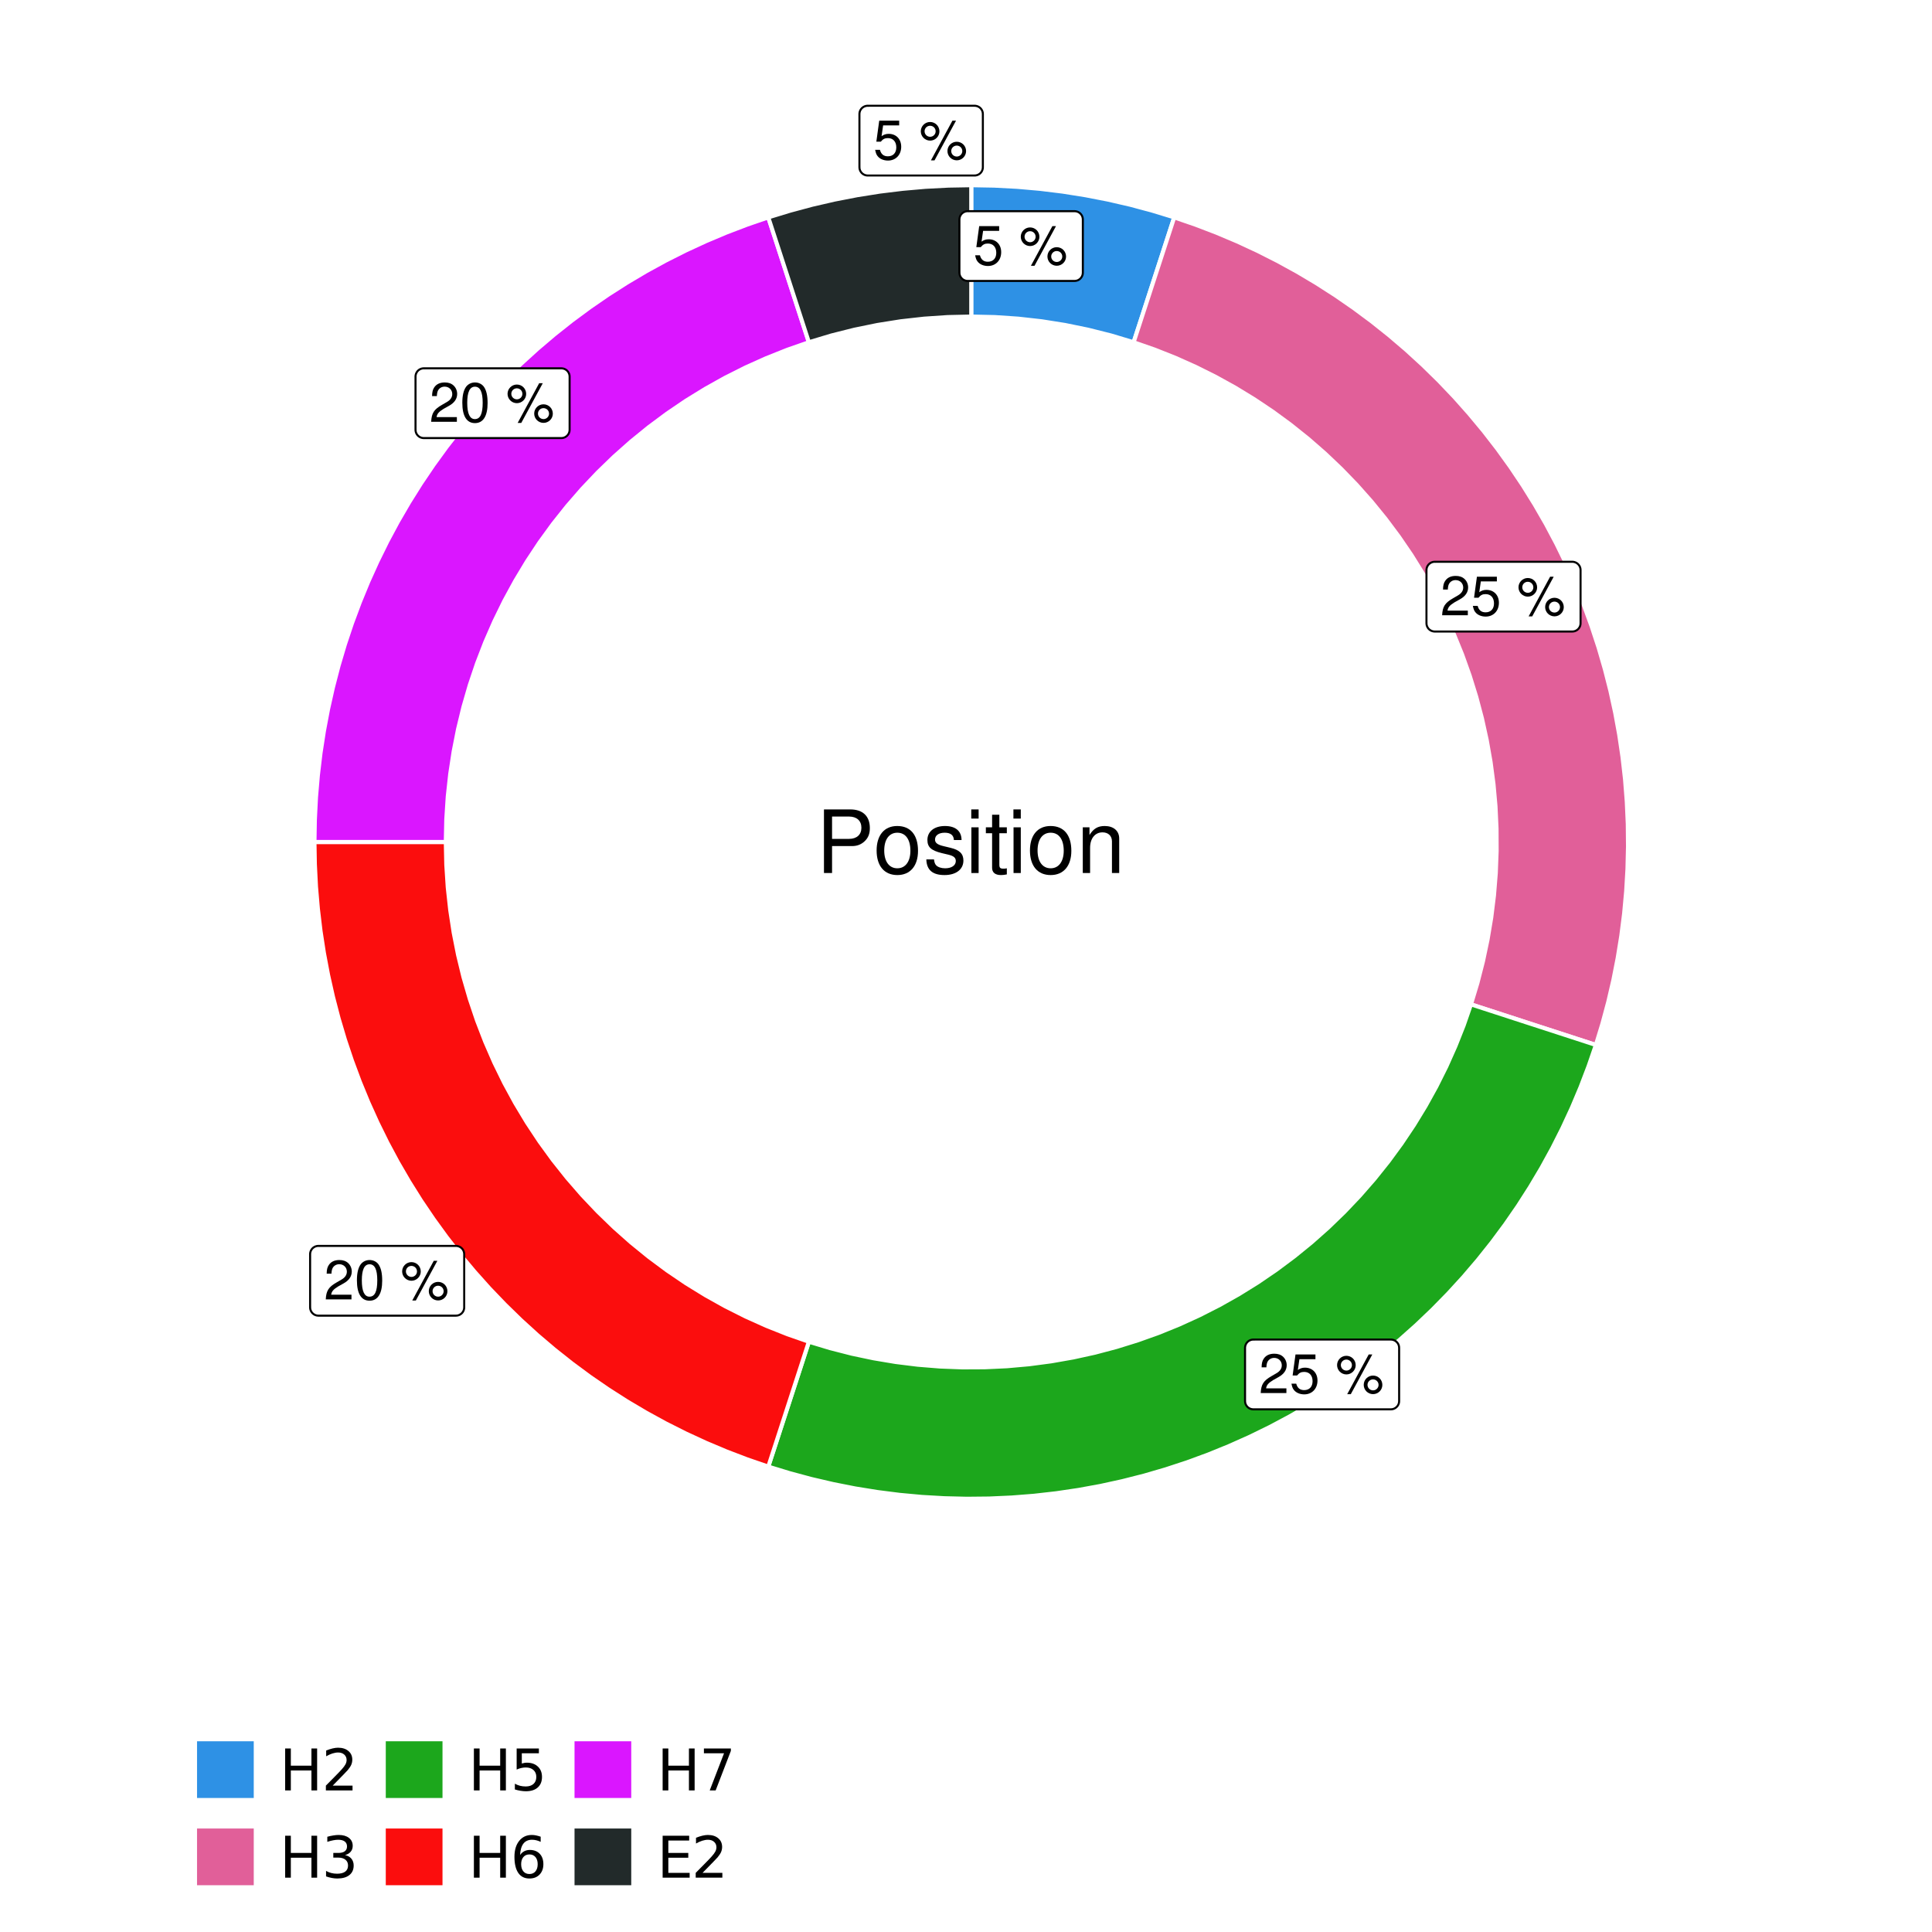
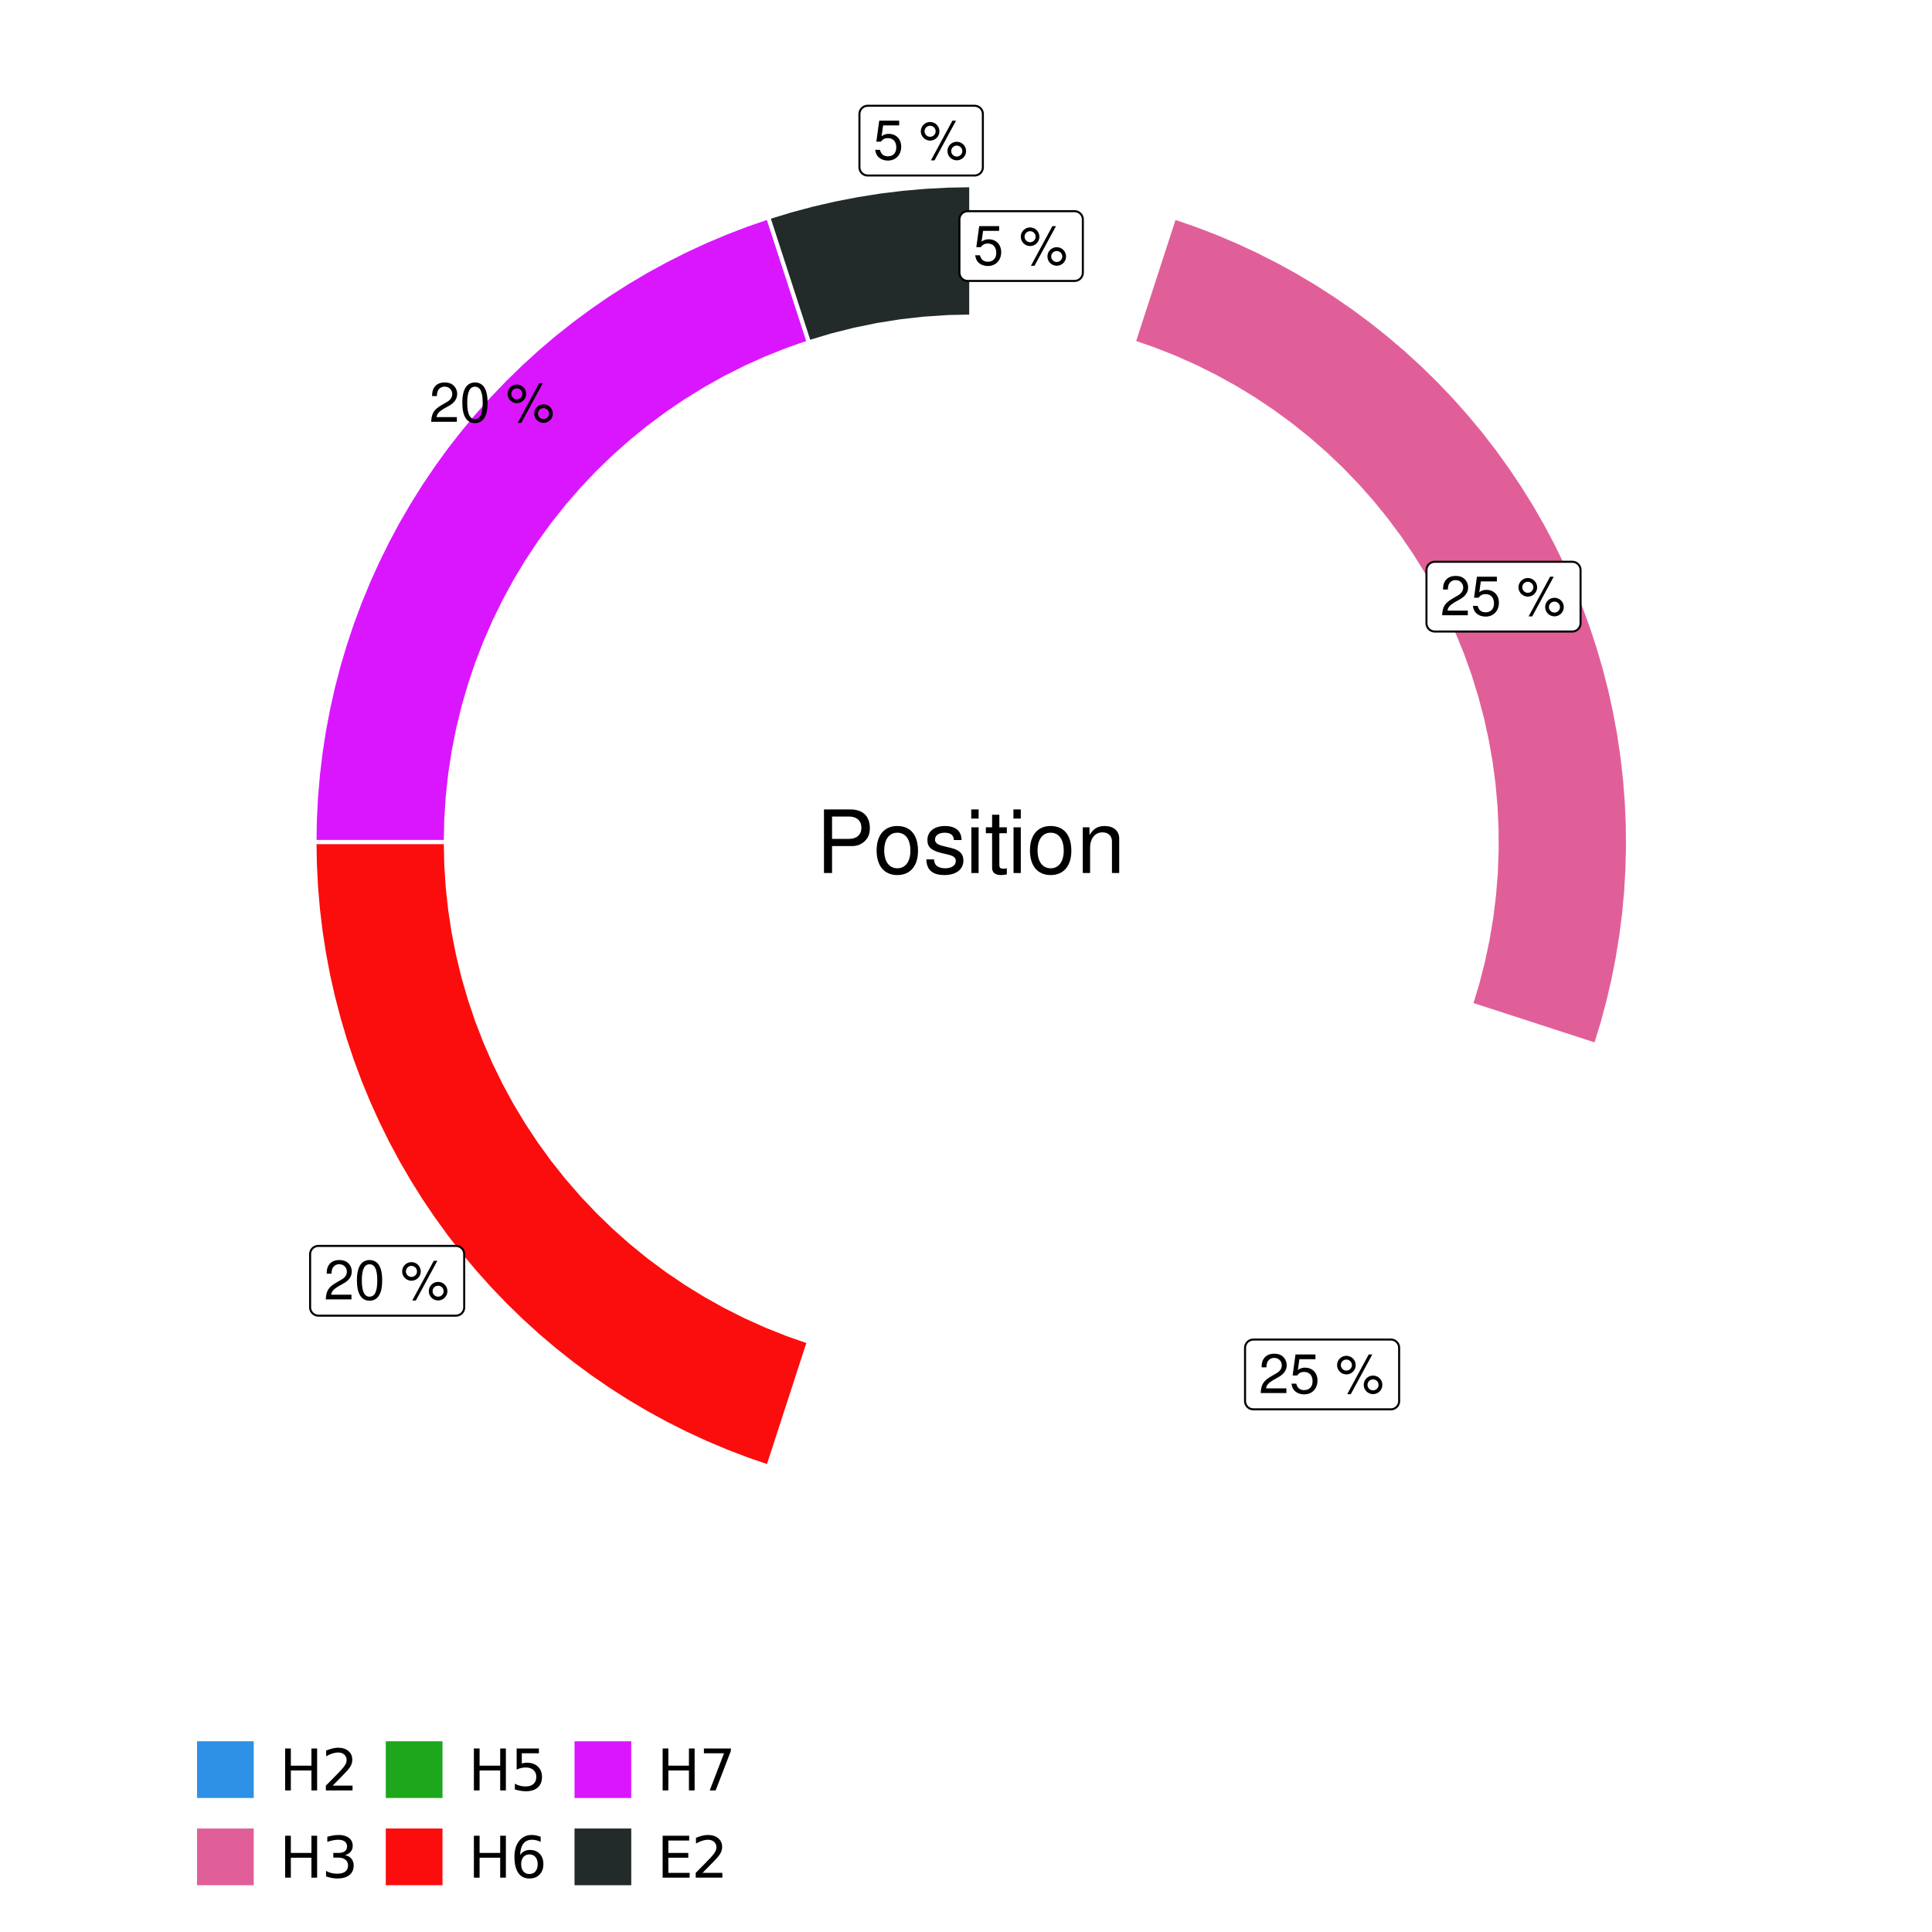
<svg xmlns="http://www.w3.org/2000/svg" xmlns:xlink="http://www.w3.org/1999/xlink" width="504pt" height="504pt" viewBox="0 0 504 504" version="1.1">
  <defs>
    <g>
      <symbol overflow="visible" id="glyph0-0">
        <path style="stroke:none;" d="" />
      </symbol>
      <symbol overflow="visible" id="glyph0-1">
        <path style="stroke:none;" d="M 6.766 -10.078 L 1.562 -10.078 L 0.812 -4.594 L 1.969 -4.594 C 2.547 -5.297 3.031 -5.531 3.828 -5.531 C 5.172 -5.531 6.016 -4.609 6.016 -3.109 C 6.016 -1.656 5.172 -0.781 3.812 -0.781 C 2.719 -0.781 2.047 -1.344 1.75 -2.469 L 0.5 -2.469 C 0.672 -1.656 0.812 -1.25 1.109 -0.875 C 1.672 -0.109 2.703 0.328 3.844 0.328 C 5.875 0.328 7.297 -1.156 7.297 -3.281 C 7.297 -5.281 5.969 -6.641 4.031 -6.641 C 3.328 -6.641 2.766 -6.453 2.172 -6.031 L 2.578 -8.844 L 6.766 -8.844 Z M 6.766 -10.078 " />
      </symbol>
      <symbol overflow="visible" id="glyph0-2">
        <path style="stroke:none;" d="" />
      </symbol>
      <symbol overflow="visible" id="glyph0-3">
        <path style="stroke:none;" d="M 2.828 -9.734 C 1.5 -9.734 0.406 -8.641 0.406 -7.312 C 0.406 -5.969 1.5 -4.875 2.844 -4.875 C 4.172 -4.875 5.266 -5.969 5.266 -7.281 C 5.266 -8.656 4.188 -9.734 2.828 -9.734 Z M 2.828 -8.75 C 3.641 -8.75 4.281 -8.109 4.281 -7.297 C 4.281 -6.516 3.625 -5.875 2.844 -5.875 C 2.047 -5.875 1.391 -6.516 1.391 -7.312 C 1.391 -8.109 2.031 -8.75 2.828 -8.75 Z M 8.656 -10.078 L 3.047 0.281 L 3.984 0.281 L 9.594 -10.078 Z M 9.781 -4.578 C 8.453 -4.578 7.359 -3.5 7.359 -2.156 C 7.359 -0.812 8.453 0.266 9.797 0.266 C 11.125 0.266 12.219 -0.812 12.219 -2.141 C 12.219 -3.5 11.141 -4.578 9.781 -4.578 Z M 9.781 -3.578 C 10.594 -3.578 11.234 -2.938 11.234 -2.141 C 11.234 -1.359 10.578 -0.719 9.797 -0.719 C 8.984 -0.719 8.344 -1.359 8.344 -2.156 C 8.344 -2.938 8.984 -3.578 9.781 -3.578 Z M 9.781 -3.578 " />
      </symbol>
      <symbol overflow="visible" id="glyph0-4">
        <path style="stroke:none;" d="M 7.188 -1.234 L 1.891 -1.234 C 2.016 -2.094 2.469 -2.625 3.719 -3.391 L 5.141 -4.188 C 6.547 -4.969 7.266 -6.016 7.266 -7.281 C 7.266 -8.141 6.922 -8.922 6.328 -9.484 C 5.734 -10.031 4.984 -10.281 4.031 -10.281 C 2.766 -10.281 1.812 -9.828 1.25 -8.938 C 0.891 -8.406 0.734 -7.766 0.719 -6.719 L 1.969 -6.719 C 2 -7.422 2.094 -7.828 2.266 -8.172 C 2.594 -8.797 3.234 -9.188 4 -9.188 C 5.141 -9.188 5.984 -8.359 5.984 -7.25 C 5.984 -6.422 5.516 -5.719 4.625 -5.203 L 3.312 -4.438 C 1.203 -3.234 0.594 -2.266 0.484 -0.016 L 7.188 -0.016 Z M 7.188 -1.234 " />
      </symbol>
      <symbol overflow="visible" id="glyph0-5">
        <path style="stroke:none;" d="M 3.906 -10.281 C 2.969 -10.281 2.125 -9.859 1.594 -9.156 C 0.938 -8.25 0.609 -6.875 0.609 -4.984 C 0.609 -1.5 1.75 0.328 3.906 0.328 C 6.047 0.328 7.203 -1.5 7.203 -4.891 C 7.203 -6.875 6.891 -8.219 6.234 -9.156 C 5.703 -9.875 4.859 -10.281 3.906 -10.281 Z M 3.906 -9.172 C 5.266 -9.172 5.922 -7.797 5.922 -5 C 5.922 -2.078 5.281 -0.719 3.875 -0.719 C 2.562 -0.719 1.891 -2.141 1.891 -4.969 C 1.891 -7.797 2.562 -9.172 3.906 -9.172 Z M 3.906 -9.172 " />
      </symbol>
      <symbol overflow="visible" id="glyph1-0">
        <path style="stroke:none;" d="" />
      </symbol>
      <symbol overflow="visible" id="glyph1-1">
        <path style="stroke:none;" d="M 4.188 -7.031 L 9.406 -7.031 C 10.703 -7.031 11.719 -7.422 12.609 -8.219 C 13.609 -9.125 14.047 -10.203 14.047 -11.719 C 14.047 -14.844 12.203 -16.594 8.922 -16.594 L 2.078 -16.594 L 2.078 0 L 4.188 0 Z M 4.188 -8.906 L 4.188 -14.734 L 8.609 -14.734 C 10.625 -14.734 11.844 -13.641 11.844 -11.812 C 11.844 -10 10.625 -8.906 8.609 -8.906 Z M 4.188 -8.906 " />
      </symbol>
      <symbol overflow="visible" id="glyph1-2">
        <path style="stroke:none;" d="M 6.188 -12.266 C 2.828 -12.266 0.812 -9.875 0.812 -5.875 C 0.812 -1.844 2.828 0.531 6.219 0.531 C 9.578 0.531 11.609 -1.859 11.609 -5.781 C 11.609 -9.922 9.656 -12.266 6.188 -12.266 Z M 6.219 -10.516 C 8.359 -10.516 9.625 -8.766 9.625 -5.812 C 9.625 -2.984 8.312 -1.234 6.219 -1.234 C 4.094 -1.234 2.797 -2.984 2.797 -5.875 C 2.797 -8.766 4.094 -10.516 6.219 -10.516 Z M 6.219 -10.516 " />
      </symbol>
      <symbol overflow="visible" id="glyph1-3">
        <path style="stroke:none;" d="M 9.969 -8.609 C 9.953 -10.953 8.406 -12.266 5.641 -12.266 C 2.875 -12.266 1.062 -10.844 1.062 -8.625 C 1.062 -6.766 2.031 -5.875 4.844 -5.188 L 6.625 -4.766 C 7.938 -4.438 8.469 -3.969 8.469 -3.125 C 8.469 -1.984 7.359 -1.234 5.688 -1.234 C 4.672 -1.234 3.797 -1.531 3.328 -2.031 C 3.031 -2.375 2.891 -2.703 2.781 -3.547 L 0.781 -3.547 C 0.859 -0.797 2.406 0.531 5.531 0.531 C 8.531 0.531 10.453 -0.953 10.453 -3.25 C 10.453 -5.031 9.453 -6.016 7.078 -6.578 L 5.266 -7.016 C 3.703 -7.375 3.047 -7.875 3.047 -8.719 C 3.047 -9.828 4.031 -10.516 5.578 -10.516 C 7.109 -10.516 7.922 -9.859 7.969 -8.609 Z M 9.969 -8.609 " />
      </symbol>
      <symbol overflow="visible" id="glyph1-4">
        <path style="stroke:none;" d="M 3.422 -11.922 L 1.531 -11.922 L 1.531 0 L 3.422 0 Z M 3.422 -16.594 L 1.5 -16.594 L 1.5 -14.203 L 3.422 -14.203 Z M 3.422 -16.594 " />
      </symbol>
      <symbol overflow="visible" id="glyph1-5">
        <path style="stroke:none;" d="M 5.781 -11.922 L 3.828 -11.922 L 3.828 -15.203 L 1.938 -15.203 L 1.938 -11.922 L 0.312 -11.922 L 0.312 -10.375 L 1.938 -10.375 L 1.938 -1.359 C 1.938 -0.141 2.75 0.531 4.234 0.531 C 4.734 0.531 5.141 0.484 5.781 0.359 L 5.781 -1.234 C 5.516 -1.156 5.266 -1.141 4.875 -1.141 C 4.047 -1.141 3.828 -1.359 3.828 -2.203 L 3.828 -10.375 L 5.781 -10.375 Z M 5.781 -11.922 " />
      </symbol>
      <symbol overflow="visible" id="glyph1-6">
        <path style="stroke:none;" d="M 1.594 -11.922 L 1.594 0 L 3.5 0 L 3.5 -6.578 C 3.5 -9.016 4.781 -10.609 6.734 -10.609 C 8.234 -10.609 9.203 -9.703 9.203 -8.266 L 9.203 0 L 11.094 0 L 11.094 -9.016 C 11.094 -11 9.609 -12.266 7.312 -12.266 C 5.531 -12.266 4.391 -11.594 3.344 -9.922 L 3.344 -11.922 Z M 1.594 -11.922 " />
      </symbol>
      <symbol overflow="visible" id="glyph2-0">
        <path style="stroke:none;" d="M 0.75 2.656 L 0.75 -10.578 L 8.25 -10.578 L 8.25 2.656 Z M 1.594 1.812 L 7.406 1.812 L 7.406 -9.734 L 1.594 -9.734 Z M 1.594 1.812 " />
      </symbol>
      <symbol overflow="visible" id="glyph2-1">
        <path style="stroke:none;" d="M 1.469 -10.938 L 2.953 -10.938 L 2.953 -6.453 L 8.328 -6.453 L 8.328 -10.938 L 9.812 -10.938 L 9.812 0 L 8.328 0 L 8.328 -5.203 L 2.953 -5.203 L 2.953 0 L 1.469 0 Z M 1.469 -10.938 " />
      </symbol>
      <symbol overflow="visible" id="glyph2-2">
        <path style="stroke:none;" d="M 2.875 -1.25 L 8.047 -1.25 L 8.047 0 L 1.094 0 L 1.094 -1.25 C 1.656 -1.82 2.422 -2.598 3.391 -3.578 C 4.359 -4.555 4.969 -5.191 5.219 -5.484 C 5.695 -6.016 6.031 -6.461 6.219 -6.828 C 6.406 -7.203 6.5 -7.566 6.5 -7.922 C 6.5 -8.504 6.297 -8.977 5.891 -9.344 C 5.484 -9.707 4.953 -9.891 4.297 -9.891 C 3.828 -9.891 3.332 -9.805 2.812 -9.641 C 2.301 -9.484 1.754 -9.238 1.172 -8.906 L 1.172 -10.406 C 1.766 -10.645 2.32 -10.828 2.844 -10.953 C 3.363 -11.078 3.836 -11.141 4.266 -11.141 C 5.398 -11.141 6.301 -10.852 6.969 -10.281 C 7.645 -9.719 7.984 -8.961 7.984 -8.016 C 7.984 -7.566 7.898 -7.141 7.734 -6.734 C 7.566 -6.328 7.258 -5.852 6.812 -5.312 C 6.688 -5.164 6.297 -4.754 5.641 -4.078 C 4.992 -3.398 4.07 -2.457 2.875 -1.25 Z M 2.875 -1.25 " />
      </symbol>
      <symbol overflow="visible" id="glyph2-3">
        <path style="stroke:none;" d="M 6.094 -5.891 C 6.801 -5.742 7.352 -5.43 7.75 -4.953 C 8.145 -4.473 8.344 -3.879 8.344 -3.172 C 8.344 -2.098 7.969 -1.266 7.219 -0.672 C 6.477 -0.078 5.426 0.219 4.062 0.219 C 3.602 0.219 3.129 0.172 2.641 0.078 C 2.16 -0.016 1.66 -0.148 1.141 -0.328 L 1.141 -1.766 C 1.555 -1.523 2.004 -1.344 2.484 -1.219 C 2.973 -1.094 3.484 -1.031 4.016 -1.031 C 4.941 -1.031 5.648 -1.211 6.141 -1.578 C 6.629 -1.941 6.875 -2.473 6.875 -3.172 C 6.875 -3.816 6.645 -4.32 6.188 -4.688 C 5.738 -5.051 5.113 -5.234 4.312 -5.234 L 3.031 -5.234 L 3.031 -6.453 L 4.359 -6.453 C 5.086 -6.453 5.645 -6.598 6.031 -6.891 C 6.414 -7.18 6.609 -7.598 6.609 -8.141 C 6.609 -8.703 6.41 -9.133 6.016 -9.438 C 5.617 -9.738 5.051 -9.891 4.312 -9.891 C 3.906 -9.891 3.469 -9.844 3 -9.75 C 2.539 -9.664 2.031 -9.531 1.469 -9.344 L 1.469 -10.672 C 2.031 -10.828 2.555 -10.941 3.047 -11.016 C 3.535 -11.098 4 -11.141 4.438 -11.141 C 5.562 -11.141 6.453 -10.883 7.109 -10.375 C 7.766 -9.863 8.094 -9.172 8.094 -8.297 C 8.094 -7.691 7.914 -7.18 7.562 -6.766 C 7.219 -6.348 6.727 -6.055 6.094 -5.891 Z M 6.094 -5.891 " />
      </symbol>
      <symbol overflow="visible" id="glyph2-4">
        <path style="stroke:none;" d="M 1.625 -10.938 L 7.422 -10.938 L 7.422 -9.688 L 2.969 -9.688 L 2.969 -7.016 C 3.188 -7.086 3.398 -7.141 3.609 -7.172 C 3.828 -7.211 4.047 -7.234 4.266 -7.234 C 5.484 -7.234 6.445 -6.895 7.156 -6.219 C 7.875 -5.551 8.234 -4.648 8.234 -3.516 C 8.234 -2.336 7.863 -1.422 7.125 -0.766 C 6.395 -0.109 5.363 0.219 4.031 0.219 C 3.57 0.219 3.102 0.176 2.625 0.094 C 2.156 0.02 1.664 -0.094 1.156 -0.25 L 1.156 -1.75 C 1.594 -1.508 2.047 -1.328 2.516 -1.203 C 2.984 -1.086 3.477 -1.031 4 -1.031 C 4.852 -1.031 5.523 -1.25 6.016 -1.688 C 6.504 -2.133 6.75 -2.742 6.75 -3.516 C 6.75 -4.273 6.504 -4.875 6.016 -5.312 C 5.523 -5.758 4.852 -5.984 4 -5.984 C 3.602 -5.984 3.207 -5.938 2.812 -5.844 C 2.426 -5.758 2.031 -5.625 1.625 -5.438 Z M 1.625 -10.938 " />
      </symbol>
      <symbol overflow="visible" id="glyph2-5">
        <path style="stroke:none;" d="M 4.953 -6.062 C 4.285 -6.062 3.758 -5.832 3.375 -5.375 C 2.988 -4.914 2.797 -4.297 2.797 -3.516 C 2.797 -2.723 2.988 -2.098 3.375 -1.641 C 3.758 -1.18 4.285 -0.953 4.953 -0.953 C 5.617 -0.953 6.145 -1.18 6.531 -1.641 C 6.914 -2.098 7.109 -2.723 7.109 -3.516 C 7.109 -4.297 6.914 -4.914 6.531 -5.375 C 6.145 -5.832 5.617 -6.062 4.953 -6.062 Z M 7.891 -10.688 L 7.891 -9.344 C 7.516 -9.52 7.141 -9.656 6.766 -9.75 C 6.391 -9.844 6.016 -9.891 5.641 -9.891 C 4.66 -9.891 3.91 -9.555 3.391 -8.891 C 2.879 -8.234 2.586 -7.238 2.516 -5.906 C 2.805 -6.332 3.164 -6.66 3.594 -6.891 C 4.031 -7.117 4.516 -7.234 5.047 -7.234 C 6.141 -7.234 7.004 -6.898 7.641 -6.234 C 8.273 -5.566 8.594 -4.66 8.594 -3.516 C 8.594 -2.391 8.258 -1.484 7.594 -0.797 C 6.938 -0.117 6.055 0.219 4.953 0.219 C 3.68 0.219 2.711 -0.266 2.047 -1.234 C 1.379 -2.211 1.047 -3.617 1.047 -5.453 C 1.047 -7.18 1.457 -8.562 2.281 -9.594 C 3.102 -10.625 4.203 -11.141 5.578 -11.141 C 5.953 -11.141 6.328 -11.098 6.703 -11.016 C 7.078 -10.941 7.473 -10.832 7.891 -10.688 Z M 7.891 -10.688 " />
      </symbol>
      <symbol overflow="visible" id="glyph2-6">
        <path style="stroke:none;" d="M 1.234 -10.938 L 8.266 -10.938 L 8.266 -10.312 L 4.297 0 L 2.75 0 L 6.484 -9.688 L 1.234 -9.688 Z M 1.234 -10.938 " />
      </symbol>
      <symbol overflow="visible" id="glyph2-7">
        <path style="stroke:none;" d="M 1.469 -10.938 L 8.391 -10.938 L 8.391 -9.688 L 2.953 -9.688 L 2.953 -6.453 L 8.156 -6.453 L 8.156 -5.203 L 2.953 -5.203 L 2.953 -1.25 L 8.516 -1.25 L 8.516 0 L 1.469 0 Z M 1.469 -10.938 " />
      </symbol>
    </g>
    <clipPath id="clip1">
      <path d="M 30.98 0 L 473.023 0 L 473.023 504 L 30.98 504 Z M 30.98 0 " />
    </clipPath>
    <clipPath id="clip2">
      <path d="M 39.199 5.48 L 467.543 5.48 L 467.543 433.824 L 39.199 433.824 Z M 39.199 5.48 " />
    </clipPath>
  </defs>
  <g id="surface4">
    <rect x="0" y="0" width="504" height="504" style="fill:rgb(100%,100%,100%);fill-opacity:1;stroke:none;" />
    <g clip-path="url(#clip1)" clip-rule="nonzero">
-       <path style="fill-rule:nonzero;fill:rgb(100%,100%,100%);fill-opacity:1;stroke-width:1.067;stroke-linecap:round;stroke-linejoin:round;stroke:rgb(100%,100%,100%);stroke-opacity:1;stroke-miterlimit:10;" d="M 30.98 504 L 473.023 504 L 473.023 0 L 30.98 0 Z M 30.98 504 " />
-     </g>
+       </g>
    <g clip-path="url(#clip2)" clip-rule="nonzero">
      <path style=" stroke:none;fill-rule:nonzero;fill:rgb(100%,100%,100%);fill-opacity:1;" d="M 39.199 433.824 L 467.543 433.824 L 467.543 5.48 L 39.199 5.48 Z M 39.199 433.824 " />
    </g>
-     <path style="fill-rule:nonzero;fill:rgb(18.039%,56.863%,89.804%);fill-opacity:1;stroke-width:1.067;stroke-linecap:butt;stroke-linejoin:miter;stroke:rgb(100%,100%,100%);stroke-opacity:1;stroke-miterlimit:10;" d="M 295.727 89.289 L 297.844 82.773 L 299.961 76.254 L 302.082 69.734 L 304.199 63.219 L 306.316 56.699 L 300.598 54.953 L 294.82 53.402 L 288.992 52.059 L 283.121 50.918 L 277.215 49.98 L 271.281 49.254 L 265.32 48.73 L 259.348 48.418 L 253.371 48.312 L 253.371 82.582 L 259.52 82.719 L 265.656 83.133 L 271.77 83.82 L 277.844 84.785 L 283.871 86.02 L 289.836 87.52 Z M 295.727 89.289 " />
    <path style="fill-rule:nonzero;fill:rgb(88.235%,37.255%,60%);fill-opacity:1;stroke-width:1.067;stroke-linecap:butt;stroke-linejoin:miter;stroke:rgb(100%,100%,100%);stroke-opacity:1;stroke-miterlimit:10;" d="M 383.73 262.008 L 390.25 264.125 L 396.766 266.246 L 409.805 270.48 L 416.32 272.598 L 418.035 267.004 L 419.555 261.355 L 420.883 255.656 L 422.012 249.914 L 422.949 244.141 L 423.688 238.336 L 424.223 232.512 L 424.562 226.672 L 424.703 220.82 L 424.645 214.973 L 424.383 209.125 L 423.926 203.293 L 423.266 197.48 L 422.41 191.691 L 421.359 185.938 L 420.109 180.223 L 418.664 174.555 L 417.031 168.938 L 415.203 163.379 L 413.188 157.887 L 410.984 152.465 L 408.598 147.125 L 406.031 141.867 L 403.289 136.699 L 400.367 131.629 L 397.277 126.66 L 394.02 121.805 L 390.598 117.059 L 387.016 112.434 L 383.273 107.934 L 379.387 103.562 L 375.348 99.328 L 371.168 95.234 L 366.852 91.285 L 362.402 87.484 L 357.828 83.84 L 353.129 80.352 L 348.316 77.027 L 343.391 73.867 L 338.363 70.879 L 333.234 68.066 L 328.012 65.426 L 322.703 62.969 L 317.312 60.691 L 311.848 58.602 L 306.316 56.699 L 304.199 63.219 L 302.082 69.734 L 299.961 76.254 L 297.844 82.773 L 295.727 89.289 L 301.223 91.207 L 306.629 93.352 L 311.941 95.727 L 317.148 98.324 L 322.242 101.141 L 327.207 104.168 L 332.043 107.406 L 336.734 110.848 L 341.277 114.484 L 345.664 118.309 L 349.879 122.316 L 353.926 126.5 L 357.789 130.852 L 361.461 135.363 L 364.941 140.027 L 368.223 144.836 L 371.293 149.777 L 374.152 154.844 L 376.793 160.027 L 379.211 165.32 L 381.406 170.711 L 383.367 176.188 L 385.094 181.746 L 386.586 187.371 L 387.836 193.055 L 388.844 198.785 L 389.605 204.551 L 390.125 210.348 L 390.395 216.16 L 390.422 221.98 L 390.199 227.793 L 389.73 233.594 L 389.016 239.367 L 388.055 245.105 L 386.855 250.801 L 385.41 256.438 Z M 383.73 262.008 " />
-     <path style="fill-rule:nonzero;fill:rgb(10.98%,65.49%,10.98%);fill-opacity:1;stroke-width:1.067;stroke-linecap:butt;stroke-linejoin:miter;stroke:rgb(100%,100%,100%);stroke-opacity:1;stroke-miterlimit:10;" d="M 211.012 350.012 L 206.777 363.051 L 204.66 369.566 L 202.543 376.086 L 200.422 382.602 L 206.02 384.316 L 211.668 385.836 L 217.367 387.164 L 223.105 388.297 L 228.879 389.23 L 234.684 389.969 L 240.512 390.508 L 246.352 390.844 L 252.199 390.984 L 258.051 390.926 L 263.895 390.664 L 269.727 390.207 L 275.539 389.547 L 281.328 388.691 L 287.082 387.641 L 292.797 386.391 L 298.469 384.949 L 304.086 383.312 L 309.645 381.484 L 315.137 379.469 L 320.555 377.266 L 325.898 374.883 L 331.156 372.316 L 336.32 369.57 L 341.391 366.648 L 346.359 363.559 L 351.219 360.301 L 355.965 356.879 L 360.59 353.297 L 365.09 349.559 L 369.461 345.668 L 373.695 341.629 L 377.789 337.449 L 381.738 333.133 L 385.535 328.688 L 389.184 324.109 L 392.668 319.414 L 395.996 314.598 L 399.152 309.672 L 402.141 304.645 L 404.957 299.516 L 407.594 294.293 L 410.055 288.984 L 412.328 283.594 L 414.418 278.129 L 416.32 272.598 L 409.805 270.48 L 396.766 266.246 L 390.25 264.125 L 383.73 262.008 L 381.816 267.504 L 379.668 272.91 L 377.297 278.223 L 374.699 283.43 L 371.883 288.523 L 368.852 293.488 L 365.613 298.324 L 362.176 303.016 L 358.539 307.559 L 354.711 311.945 L 350.703 316.164 L 346.52 320.207 L 342.168 324.07 L 337.656 327.742 L 332.992 331.223 L 328.188 334.504 L 323.246 337.574 L 318.176 340.434 L 312.992 343.074 L 307.699 345.496 L 302.309 347.688 L 296.832 349.648 L 291.277 351.375 L 285.652 352.867 L 279.969 354.117 L 274.238 355.125 L 268.469 355.887 L 262.672 356.406 L 256.859 356.676 L 251.043 356.703 L 245.227 356.48 L 239.43 356.012 L 233.652 355.297 L 227.914 354.336 L 222.223 353.137 L 216.582 351.691 Z M 211.012 350.012 " />
    <path style="fill-rule:nonzero;fill:rgb(98.431%,5.098%,5.098%);fill-opacity:1;stroke-width:1.067;stroke-linecap:butt;stroke-linejoin:miter;stroke:rgb(100%,100%,100%);stroke-opacity:1;stroke-miterlimit:10;" d="M 116.301 219.652 L 82.031 219.652 L 82.133 225.469 L 82.426 231.281 L 82.922 237.078 L 83.609 242.855 L 84.496 248.609 L 85.578 254.324 L 86.852 260.004 L 88.316 265.633 L 89.973 271.211 L 91.82 276.73 L 93.852 282.184 L 96.066 287.562 L 98.465 292.867 L 101.039 298.086 L 103.789 303.211 L 106.715 308.242 L 109.805 313.172 L 113.066 317.992 L 116.484 322.699 L 120.062 327.289 L 123.797 331.754 L 127.676 336.09 L 131.703 340.289 L 135.871 344.352 L 140.172 348.27 L 144.605 352.039 L 149.164 355.656 L 153.84 359.117 L 158.633 362.414 L 163.535 365.551 L 168.543 368.516 L 173.645 371.312 L 178.844 373.93 L 184.125 376.371 L 189.484 378.633 L 194.922 380.711 L 200.422 382.602 L 202.543 376.086 L 204.66 369.566 L 206.777 363.051 L 211.012 350.012 L 205.406 348.055 L 199.887 345.859 L 194.473 343.422 L 189.164 340.754 L 183.98 337.859 L 178.922 334.742 L 174.008 331.41 L 169.242 327.867 L 164.633 324.121 L 160.191 320.18 L 155.922 316.047 L 151.84 311.738 L 147.945 307.25 L 144.25 302.602 L 140.758 297.797 L 137.48 292.848 L 134.418 287.758 L 131.578 282.539 L 128.969 277.207 L 126.594 271.762 L 124.453 266.223 L 122.559 260.594 L 120.906 254.891 L 119.504 249.117 L 118.355 243.289 L 117.457 237.422 L 116.812 231.516 L 116.43 225.59 Z M 116.301 219.652 " />
    <path style="fill-rule:nonzero;fill:rgb(85.49%,8.627%,100%);fill-opacity:1;stroke-width:1.067;stroke-linecap:butt;stroke-linejoin:miter;stroke:rgb(100%,100%,100%);stroke-opacity:1;stroke-miterlimit:10;" d="M 211.012 89.289 L 208.895 82.773 L 204.66 69.734 L 202.543 63.219 L 200.422 56.699 L 194.922 58.59 L 189.484 60.668 L 184.125 62.93 L 178.844 65.371 L 173.645 67.992 L 168.543 70.785 L 163.535 73.754 L 158.633 76.887 L 153.84 80.188 L 149.164 83.645 L 144.605 87.262 L 140.172 91.031 L 135.871 94.949 L 131.703 99.012 L 127.676 103.215 L 123.797 107.551 L 120.062 112.016 L 116.484 116.602 L 113.066 121.309 L 109.805 126.133 L 106.715 131.059 L 103.789 136.09 L 101.039 141.219 L 98.465 146.438 L 96.066 151.738 L 93.852 157.121 L 91.82 162.57 L 89.973 168.09 L 88.316 173.668 L 86.852 179.301 L 85.578 184.977 L 84.496 190.695 L 83.609 196.445 L 82.922 202.223 L 82.426 208.023 L 82.133 213.832 L 82.031 219.652 L 116.301 219.652 L 116.43 213.715 L 116.812 207.789 L 117.457 201.883 L 118.355 196.012 L 119.504 190.184 L 120.906 184.414 L 122.559 178.711 L 124.453 173.082 L 126.594 167.539 L 128.969 162.098 L 131.578 156.762 L 134.418 151.547 L 137.48 146.457 L 140.758 141.504 L 144.25 136.699 L 147.945 132.051 L 151.84 127.566 L 155.922 123.254 L 160.191 119.125 L 164.633 115.184 L 169.242 111.438 L 174.008 107.895 L 178.922 104.559 L 183.98 101.445 L 189.164 98.547 L 194.473 95.879 L 199.887 93.445 L 205.406 91.246 Z M 211.012 89.289 " />
    <path style="fill-rule:nonzero;fill:rgb(13.333%,16.471%,16.471%);fill-opacity:1;stroke-width:1.067;stroke-linecap:butt;stroke-linejoin:miter;stroke:rgb(100%,100%,100%);stroke-opacity:1;stroke-miterlimit:10;" d="M 253.371 82.582 L 253.371 48.312 L 247.391 48.418 L 241.418 48.73 L 235.461 49.254 L 229.523 49.98 L 223.617 50.918 L 217.746 52.059 L 211.918 53.402 L 206.145 54.953 L 200.422 56.699 L 202.543 63.219 L 204.66 69.734 L 208.895 82.773 L 211.012 89.289 L 216.902 87.52 L 222.867 86.02 L 228.895 84.785 L 234.969 83.82 L 241.082 83.133 L 247.219 82.719 Z M 253.371 82.582 " />
    <path style="fill-rule:nonzero;fill:rgb(100%,100%,100%);fill-opacity:1;stroke-width:0.533;stroke-linecap:round;stroke-linejoin:round;stroke:rgb(0%,0%,0%);stroke-opacity:1;stroke-miterlimit:10;" d="M 252.441 73.289 L 280.32 73.289 L 280.234 73.289 L 280.582 73.273 L 280.922 73.203 L 281.246 73.082 L 281.547 72.906 L 281.816 72.688 L 282.047 72.426 L 282.234 72.133 L 282.371 71.812 L 282.453 71.477 L 282.48 71.129 L 282.48 57.25 L 282.453 56.902 L 282.371 56.566 L 282.234 56.246 L 282.047 55.953 L 281.816 55.691 L 281.547 55.473 L 281.246 55.297 L 280.922 55.176 L 280.582 55.105 L 280.32 55.09 L 252.441 55.09 L 252.703 55.105 L 252.355 55.09 L 252.008 55.133 L 251.676 55.23 L 251.359 55.379 L 251.074 55.578 L 250.824 55.816 L 250.617 56.094 L 250.453 56.402 L 250.344 56.734 L 250.289 57.074 L 250.281 57.25 L 250.281 71.129 L 250.289 70.957 L 250.289 71.305 L 250.344 71.648 L 250.453 71.977 L 250.617 72.285 L 250.824 72.562 L 251.074 72.805 L 251.359 73 L 251.676 73.148 L 252.008 73.246 L 252.355 73.289 Z M 252.441 73.289 " />
    <g style="fill:rgb(0%,0%,0%);fill-opacity:1;">
      <use xlink:href="#glyph0-1" x="253.883" y="69.062" />
      <use xlink:href="#glyph0-2" x="261.883" y="69.062" />
      <use xlink:href="#glyph0-3" x="265.883" y="69.062" />
    </g>
    <path style="fill-rule:nonzero;fill:rgb(100%,100%,100%);fill-opacity:1;stroke-width:0.533;stroke-linecap:round;stroke-linejoin:round;stroke:rgb(0%,0%,0%);stroke-opacity:1;stroke-miterlimit:10;" d="M 374.281 164.746 L 410.16 164.746 L 410.074 164.746 L 410.422 164.73 L 410.762 164.664 L 411.086 164.539 L 411.387 164.367 L 411.656 164.145 L 411.887 163.887 L 412.074 163.59 L 412.211 163.273 L 412.293 162.934 L 412.32 162.586 L 412.32 148.707 L 412.293 148.359 L 412.211 148.023 L 412.074 147.703 L 411.887 147.41 L 411.656 147.148 L 411.387 146.93 L 411.086 146.758 L 410.762 146.633 L 410.422 146.562 L 410.16 146.547 L 374.281 146.547 L 374.543 146.562 L 374.195 146.551 L 373.848 146.59 L 373.516 146.688 L 373.203 146.836 L 372.914 147.035 L 372.664 147.273 L 372.457 147.555 L 372.293 147.859 L 372.184 148.191 L 372.129 148.535 L 372.121 148.707 L 372.121 162.586 L 372.129 162.414 L 372.129 162.762 L 372.184 163.105 L 372.293 163.434 L 372.457 163.742 L 372.664 164.02 L 372.914 164.262 L 373.203 164.457 L 373.516 164.605 L 373.848 164.703 L 374.195 164.746 Z M 374.281 164.746 " />
    <g style="fill:rgb(0%,0%,0%);fill-opacity:1;">
      <use xlink:href="#glyph0-4" x="375.723" y="160.519" />
      <use xlink:href="#glyph0-1" x="383.723" y="160.519" />
      <use xlink:href="#glyph0-2" x="391.723" y="160.519" />
      <use xlink:href="#glyph0-3" x="395.723" y="160.519" />
    </g>
    <path style="fill-rule:nonzero;fill:rgb(100%,100%,100%);fill-opacity:1;stroke-width:0.533;stroke-linecap:round;stroke-linejoin:round;stroke:rgb(0%,0%,0%);stroke-opacity:1;stroke-miterlimit:10;" d="M 326.953 367.652 L 362.832 367.652 L 362.746 367.648 L 363.094 367.637 L 363.434 367.566 L 363.758 367.441 L 364.059 367.27 L 364.328 367.047 L 364.559 366.789 L 364.746 366.496 L 364.883 366.176 L 364.965 365.836 L 364.992 365.492 L 364.992 351.609 L 364.965 351.266 L 364.883 350.926 L 364.746 350.605 L 364.559 350.312 L 364.328 350.055 L 364.059 349.832 L 363.758 349.66 L 363.434 349.535 L 363.094 349.465 L 362.832 349.449 L 326.953 349.449 L 327.215 349.465 L 326.867 349.453 L 326.52 349.496 L 326.188 349.59 L 325.871 349.738 L 325.586 349.938 L 325.336 350.18 L 325.129 350.457 L 324.965 350.766 L 324.855 351.094 L 324.801 351.438 L 324.793 351.609 L 324.793 365.492 L 324.801 365.316 L 324.801 365.664 L 324.855 366.008 L 324.965 366.336 L 325.129 366.645 L 325.336 366.922 L 325.586 367.164 L 325.871 367.363 L 326.188 367.512 L 326.52 367.605 L 326.867 367.648 Z M 326.953 367.652 " />
    <g style="fill:rgb(0%,0%,0%);fill-opacity:1;">
      <use xlink:href="#glyph0-4" x="328.395" y="363.421" />
      <use xlink:href="#glyph0-1" x="336.395" y="363.421" />
      <use xlink:href="#glyph0-2" x="344.395" y="363.421" />
      <use xlink:href="#glyph0-3" x="348.395" y="363.421" />
    </g>
    <path style="fill-rule:nonzero;fill:rgb(100%,100%,100%);fill-opacity:1;stroke-width:0.533;stroke-linecap:round;stroke-linejoin:round;stroke:rgb(0%,0%,0%);stroke-opacity:1;stroke-miterlimit:10;" d="M 83.059 343.215 L 118.941 343.215 L 118.852 343.211 L 119.199 343.199 L 119.539 343.129 L 119.867 343.004 L 120.168 342.832 L 120.438 342.613 L 120.668 342.352 L 120.852 342.059 L 120.988 341.738 L 121.07 341.402 L 121.098 341.055 L 121.098 327.176 L 121.07 326.828 L 120.988 326.492 L 120.852 326.172 L 120.668 325.875 L 120.438 325.617 L 120.168 325.398 L 119.867 325.223 L 119.539 325.102 L 119.199 325.031 L 118.941 325.016 L 83.059 325.016 L 83.32 325.031 L 82.973 325.016 L 82.629 325.059 L 82.293 325.156 L 81.98 325.305 L 81.695 325.5 L 81.441 325.742 L 81.234 326.02 L 81.074 326.328 L 80.961 326.656 L 80.906 327 L 80.898 327.176 L 80.898 341.055 L 80.906 340.879 L 80.906 341.227 L 80.961 341.57 L 81.074 341.902 L 81.234 342.207 L 81.441 342.488 L 81.695 342.727 L 81.98 342.926 L 82.293 343.074 L 82.629 343.172 L 82.973 343.211 Z M 83.059 343.215 " />
    <g style="fill:rgb(0%,0%,0%);fill-opacity:1;">
      <use xlink:href="#glyph0-4" x="84.5" y="338.983" />
      <use xlink:href="#glyph0-5" x="92.5" y="338.983" />
      <use xlink:href="#glyph0-2" x="100.5" y="338.983" />
      <use xlink:href="#glyph0-3" x="104.5" y="338.983" />
    </g>
-     <path style="fill-rule:nonzero;fill:rgb(100%,100%,100%);fill-opacity:1;stroke-width:0.533;stroke-linecap:round;stroke-linejoin:round;stroke:rgb(0%,0%,0%);stroke-opacity:1;stroke-miterlimit:10;" d="M 110.555 114.281 L 146.434 114.281 L 146.348 114.281 L 146.695 114.266 L 147.035 114.195 L 147.359 114.074 L 147.66 113.898 L 147.93 113.68 L 148.16 113.418 L 148.348 113.125 L 148.484 112.805 L 148.566 112.469 L 148.594 112.121 L 148.594 98.242 L 148.566 97.895 L 148.484 97.559 L 148.348 97.238 L 148.16 96.945 L 147.93 96.684 L 147.66 96.465 L 147.359 96.289 L 147.035 96.168 L 146.695 96.098 L 146.434 96.082 L 110.555 96.082 L 110.816 96.098 L 110.469 96.082 L 110.121 96.125 L 109.789 96.223 L 109.473 96.371 L 109.188 96.566 L 108.938 96.809 L 108.73 97.086 L 108.566 97.395 L 108.457 97.723 L 108.402 98.066 L 108.395 98.242 L 108.395 112.121 L 108.402 111.949 L 108.402 112.297 L 108.457 112.637 L 108.566 112.969 L 108.73 113.277 L 108.938 113.555 L 109.188 113.793 L 109.473 113.992 L 109.789 114.141 L 110.121 114.238 L 110.469 114.281 Z M 110.555 114.281 " />
    <g style="fill:rgb(0%,0%,0%);fill-opacity:1;">
      <use xlink:href="#glyph0-4" x="111.996" y="110.05" />
      <use xlink:href="#glyph0-5" x="119.996" y="110.05" />
      <use xlink:href="#glyph0-2" x="127.996" y="110.05" />
      <use xlink:href="#glyph0-3" x="131.996" y="110.05" />
    </g>
    <path style="fill-rule:nonzero;fill:rgb(100%,100%,100%);fill-opacity:1;stroke-width:0.533;stroke-linecap:round;stroke-linejoin:round;stroke:rgb(0%,0%,0%);stroke-opacity:1;stroke-miterlimit:10;" d="M 226.359 45.785 L 254.238 45.785 L 254.152 45.785 L 254.5 45.77 L 254.84 45.699 L 255.168 45.578 L 255.469 45.402 L 255.738 45.184 L 255.969 44.922 L 256.152 44.629 L 256.289 44.309 L 256.371 43.973 L 256.398 43.625 L 256.398 29.746 L 256.371 29.398 L 256.289 29.062 L 256.152 28.742 L 255.969 28.449 L 255.738 28.188 L 255.469 27.969 L 255.168 27.793 L 254.84 27.672 L 254.5 27.602 L 254.238 27.586 L 226.359 27.586 L 226.621 27.602 L 226.273 27.586 L 225.93 27.629 L 225.594 27.727 L 225.281 27.875 L 224.992 28.074 L 224.742 28.312 L 224.535 28.59 L 224.371 28.898 L 224.262 29.23 L 224.207 29.57 L 224.199 29.746 L 224.199 43.625 L 224.207 43.453 L 224.207 43.801 L 224.262 44.141 L 224.371 44.473 L 224.535 44.781 L 224.742 45.059 L 224.992 45.297 L 225.281 45.496 L 225.594 45.645 L 225.93 45.742 L 226.273 45.785 Z M 226.359 45.785 " />
    <g style="fill:rgb(0%,0%,0%);fill-opacity:1;">
      <use xlink:href="#glyph0-1" x="227.801" y="41.558" />
      <use xlink:href="#glyph0-2" x="235.801" y="41.558" />
      <use xlink:href="#glyph0-3" x="239.801" y="41.558" />
    </g>
    <g style="fill:rgb(0%,0%,0%);fill-opacity:1;">
      <use xlink:href="#glyph1-1" x="212.871" y="227.746" />
      <use xlink:href="#glyph1-2" x="227.871" y="227.746" />
      <use xlink:href="#glyph1-3" x="240.871" y="227.746" />
      <use xlink:href="#glyph1-4" x="251.871" y="227.746" />
      <use xlink:href="#glyph1-5" x="256.871" y="227.746" />
      <use xlink:href="#glyph1-4" x="262.871" y="227.746" />
      <use xlink:href="#glyph1-2" x="267.871" y="227.746" />
      <use xlink:href="#glyph1-6" x="280.871" y="227.746" />
    </g>
-     <path style=" stroke:none;fill-rule:nonzero;fill:rgb(100%,100%,100%);fill-opacity:1;" d="M 39.199 498.52 L 197.875 498.52 L 197.875 447.52 L 39.199 447.52 Z M 39.199 498.52 " />
    <path style=" stroke:none;fill-rule:nonzero;fill:rgb(100%,100%,100%);fill-opacity:1;" d="M 50.156 470.281 L 67.438 470.281 L 67.438 453 L 50.156 453 Z M 50.156 470.281 " />
    <path style="fill-rule:nonzero;fill:rgb(18.039%,56.863%,89.804%);fill-opacity:1;stroke-width:1.067;stroke-linecap:butt;stroke-linejoin:miter;stroke:rgb(100%,100%,100%);stroke-opacity:1;stroke-miterlimit:10;" d="M 50.867 469.574 L 66.73 469.574 L 66.73 453.711 L 50.867 453.711 Z M 50.867 469.574 " />
    <path style=" stroke:none;fill-rule:nonzero;fill:rgb(100%,100%,100%);fill-opacity:1;" d="M 50.156 493.043 L 67.438 493.043 L 67.438 475.762 L 50.156 475.762 Z M 50.156 493.043 " />
    <path style="fill-rule:nonzero;fill:rgb(88.235%,37.255%,60%);fill-opacity:1;stroke-width:1.067;stroke-linecap:butt;stroke-linejoin:miter;stroke:rgb(100%,100%,100%);stroke-opacity:1;stroke-miterlimit:10;" d="M 50.867 492.332 L 66.73 492.332 L 66.73 476.469 L 50.867 476.469 Z M 50.867 492.332 " />
    <path style=" stroke:none;fill-rule:nonzero;fill:rgb(100%,100%,100%);fill-opacity:1;" d="M 99.395 470.281 L 116.676 470.281 L 116.676 453 L 99.395 453 Z M 99.395 470.281 " />
    <path style="fill-rule:nonzero;fill:rgb(10.98%,65.49%,10.98%);fill-opacity:1;stroke-width:1.067;stroke-linecap:butt;stroke-linejoin:miter;stroke:rgb(100%,100%,100%);stroke-opacity:1;stroke-miterlimit:10;" d="M 100.105 469.574 L 115.969 469.574 L 115.969 453.711 L 100.105 453.711 Z M 100.105 469.574 " />
    <path style=" stroke:none;fill-rule:nonzero;fill:rgb(100%,100%,100%);fill-opacity:1;" d="M 99.395 493.043 L 116.676 493.043 L 116.676 475.762 L 99.395 475.762 Z M 99.395 493.043 " />
    <path style="fill-rule:nonzero;fill:rgb(98.431%,5.098%,5.098%);fill-opacity:1;stroke-width:1.067;stroke-linecap:butt;stroke-linejoin:miter;stroke:rgb(100%,100%,100%);stroke-opacity:1;stroke-miterlimit:10;" d="M 100.105 492.332 L 115.969 492.332 L 115.969 476.469 L 100.105 476.469 Z M 100.105 492.332 " />
    <path style=" stroke:none;fill-rule:nonzero;fill:rgb(100%,100%,100%);fill-opacity:1;" d="M 148.633 470.281 L 165.914 470.281 L 165.914 453 L 148.633 453 Z M 148.633 470.281 " />
    <path style="fill-rule:nonzero;fill:rgb(85.49%,8.627%,100%);fill-opacity:1;stroke-width:1.067;stroke-linecap:butt;stroke-linejoin:miter;stroke:rgb(100%,100%,100%);stroke-opacity:1;stroke-miterlimit:10;" d="M 149.344 469.574 L 165.207 469.574 L 165.207 453.711 L 149.344 453.711 Z M 149.344 469.574 " />
    <path style=" stroke:none;fill-rule:nonzero;fill:rgb(100%,100%,100%);fill-opacity:1;" d="M 148.633 493.043 L 165.914 493.043 L 165.914 475.762 L 148.633 475.762 Z M 148.633 493.043 " />
    <path style="fill-rule:nonzero;fill:rgb(13.333%,16.471%,16.471%);fill-opacity:1;stroke-width:1.067;stroke-linecap:butt;stroke-linejoin:miter;stroke:rgb(100%,100%,100%);stroke-opacity:1;stroke-miterlimit:10;" d="M 149.344 492.332 L 165.207 492.332 L 165.207 476.469 L 149.344 476.469 Z M 149.344 492.332 " />
    <g style="fill:rgb(0%,0%,0%);fill-opacity:1;">
      <use xlink:href="#glyph2-1" x="72.918" y="467.064" />
      <use xlink:href="#glyph2-2" x="83.918" y="467.064" />
    </g>
    <g style="fill:rgb(0%,0%,0%);fill-opacity:1;">
      <use xlink:href="#glyph2-1" x="72.918" y="489.826" />
      <use xlink:href="#glyph2-3" x="83.918" y="489.826" />
    </g>
    <g style="fill:rgb(0%,0%,0%);fill-opacity:1;">
      <use xlink:href="#glyph2-1" x="122.156" y="467.064" />
      <use xlink:href="#glyph2-4" x="133.156" y="467.064" />
    </g>
    <g style="fill:rgb(0%,0%,0%);fill-opacity:1;">
      <use xlink:href="#glyph2-1" x="122.156" y="489.826" />
      <use xlink:href="#glyph2-5" x="133.156" y="489.826" />
    </g>
    <g style="fill:rgb(0%,0%,0%);fill-opacity:1;">
      <use xlink:href="#glyph2-1" x="171.395" y="467.064" />
      <use xlink:href="#glyph2-6" x="182.395" y="467.064" />
    </g>
    <g style="fill:rgb(0%,0%,0%);fill-opacity:1;">
      <use xlink:href="#glyph2-7" x="171.395" y="489.826" />
      <use xlink:href="#glyph2-2" x="180.395" y="489.826" />
    </g>
  </g>
</svg>